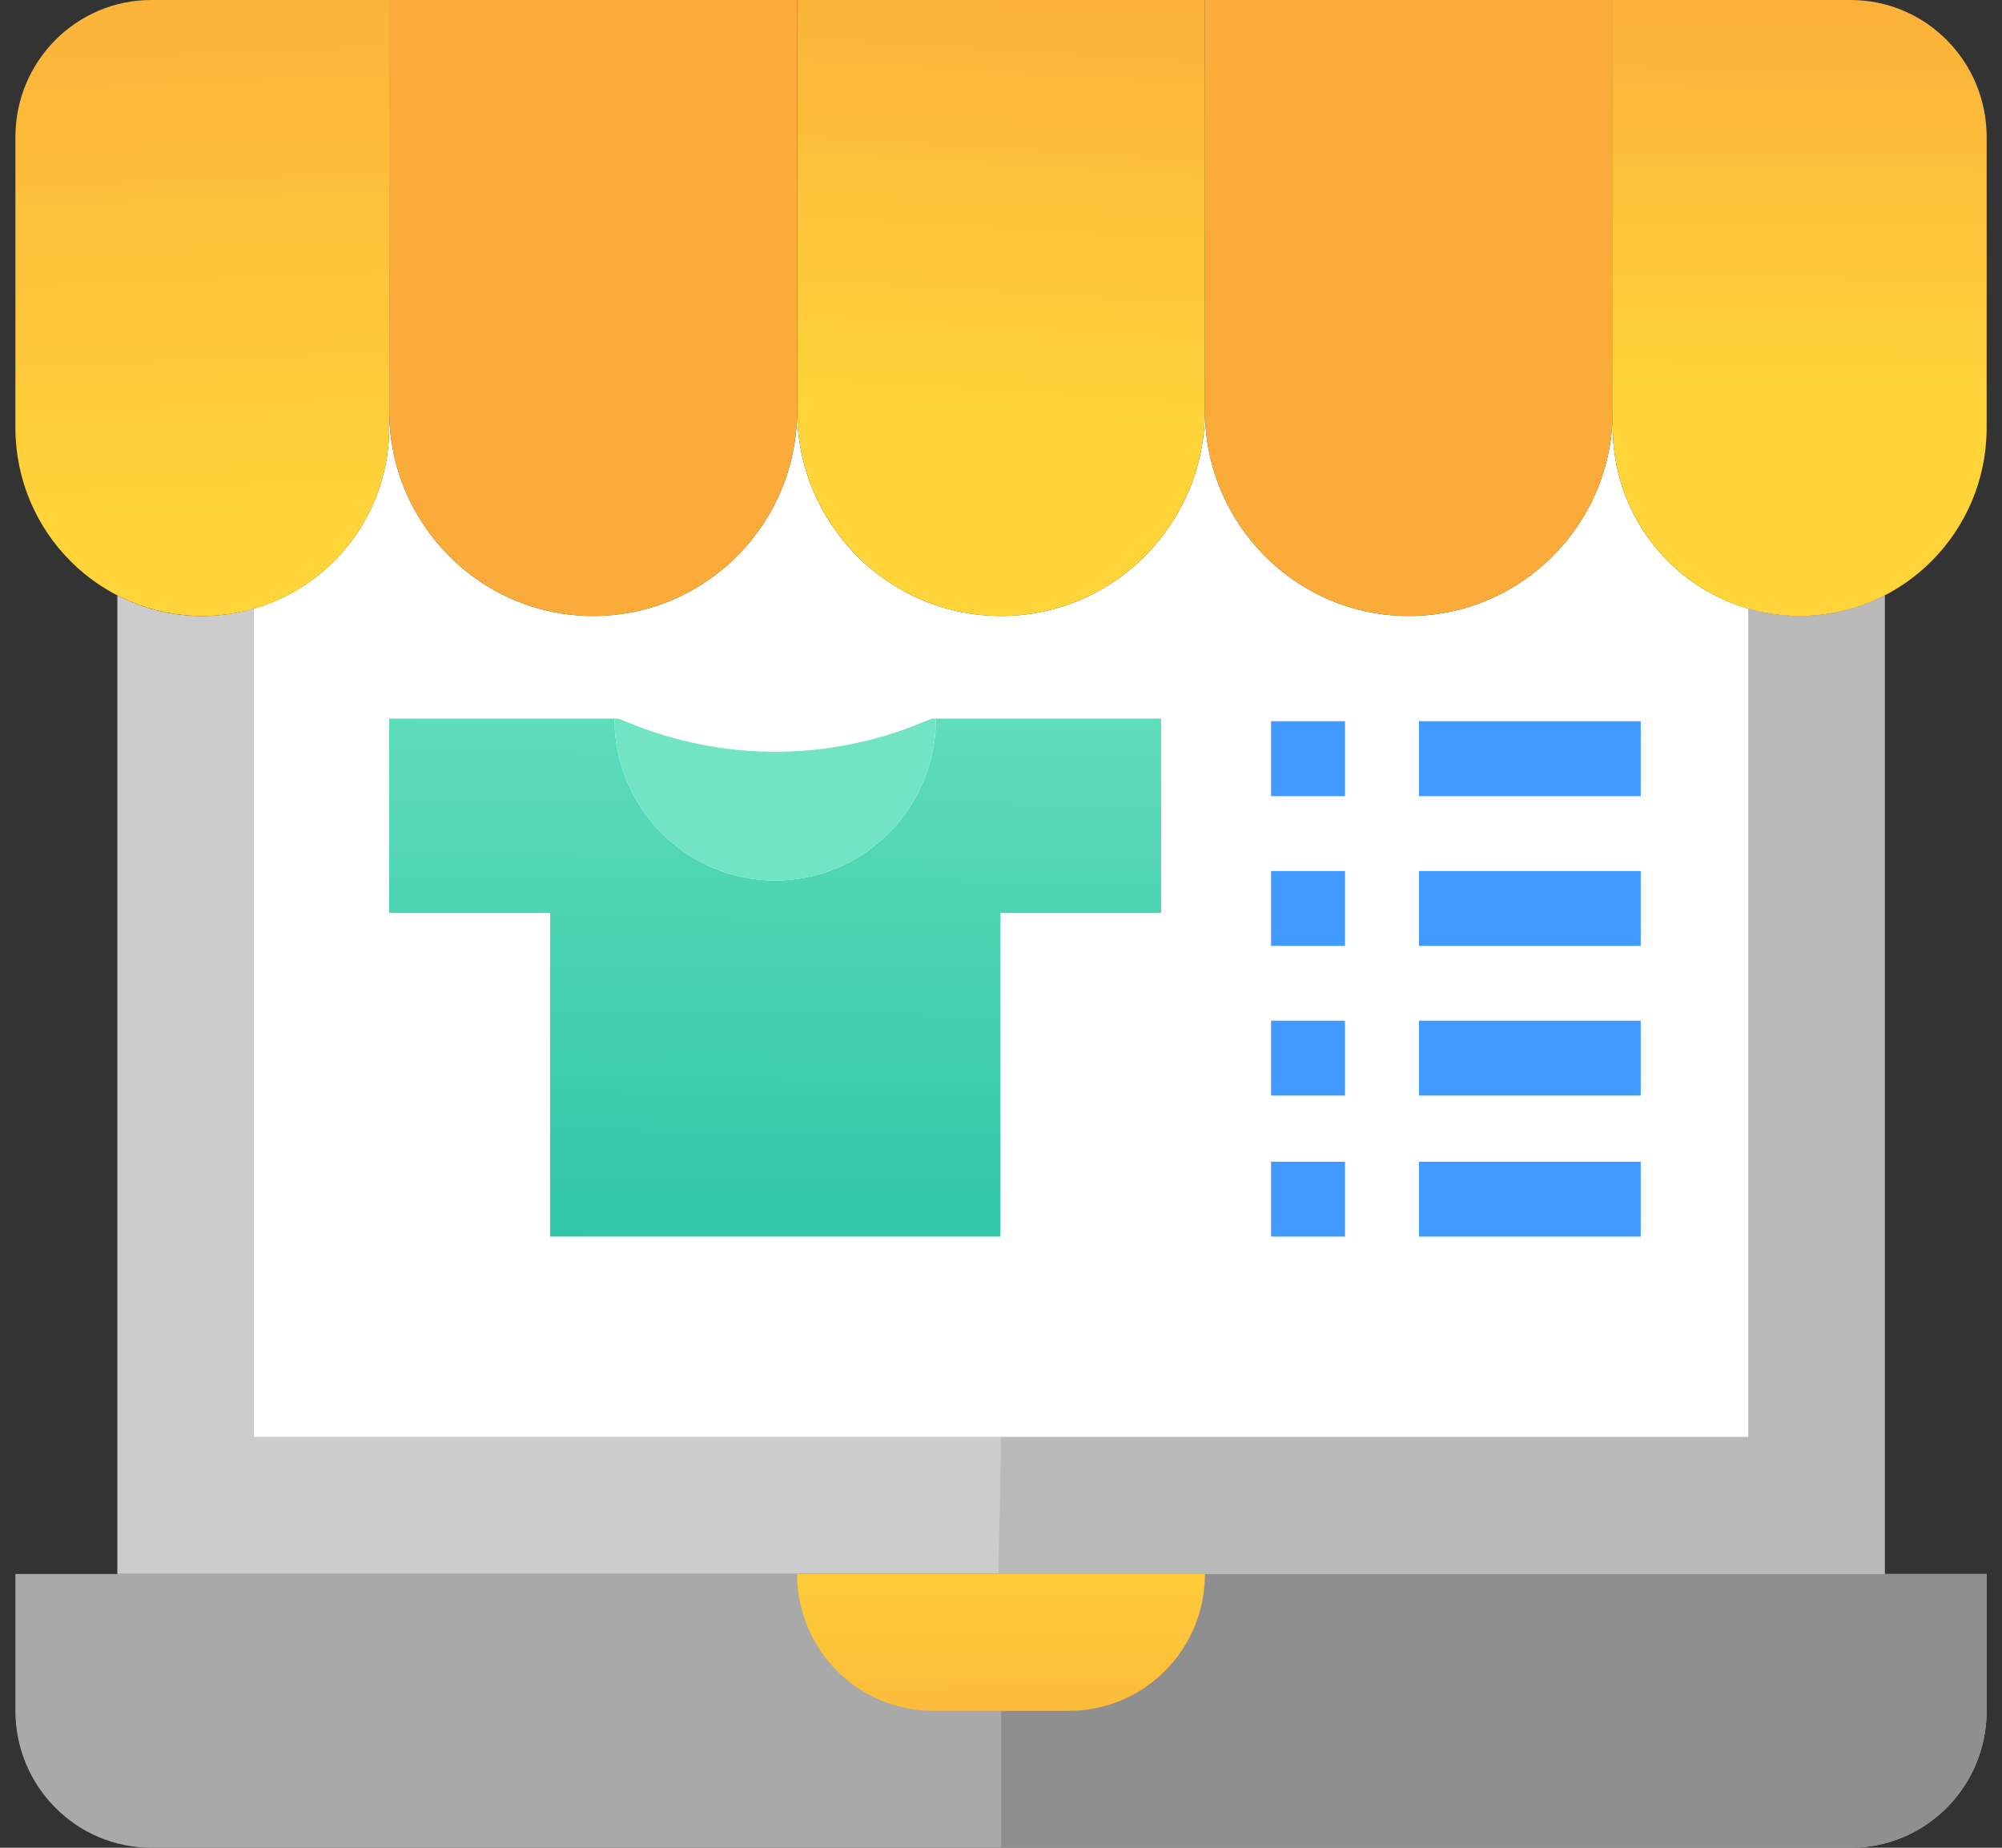
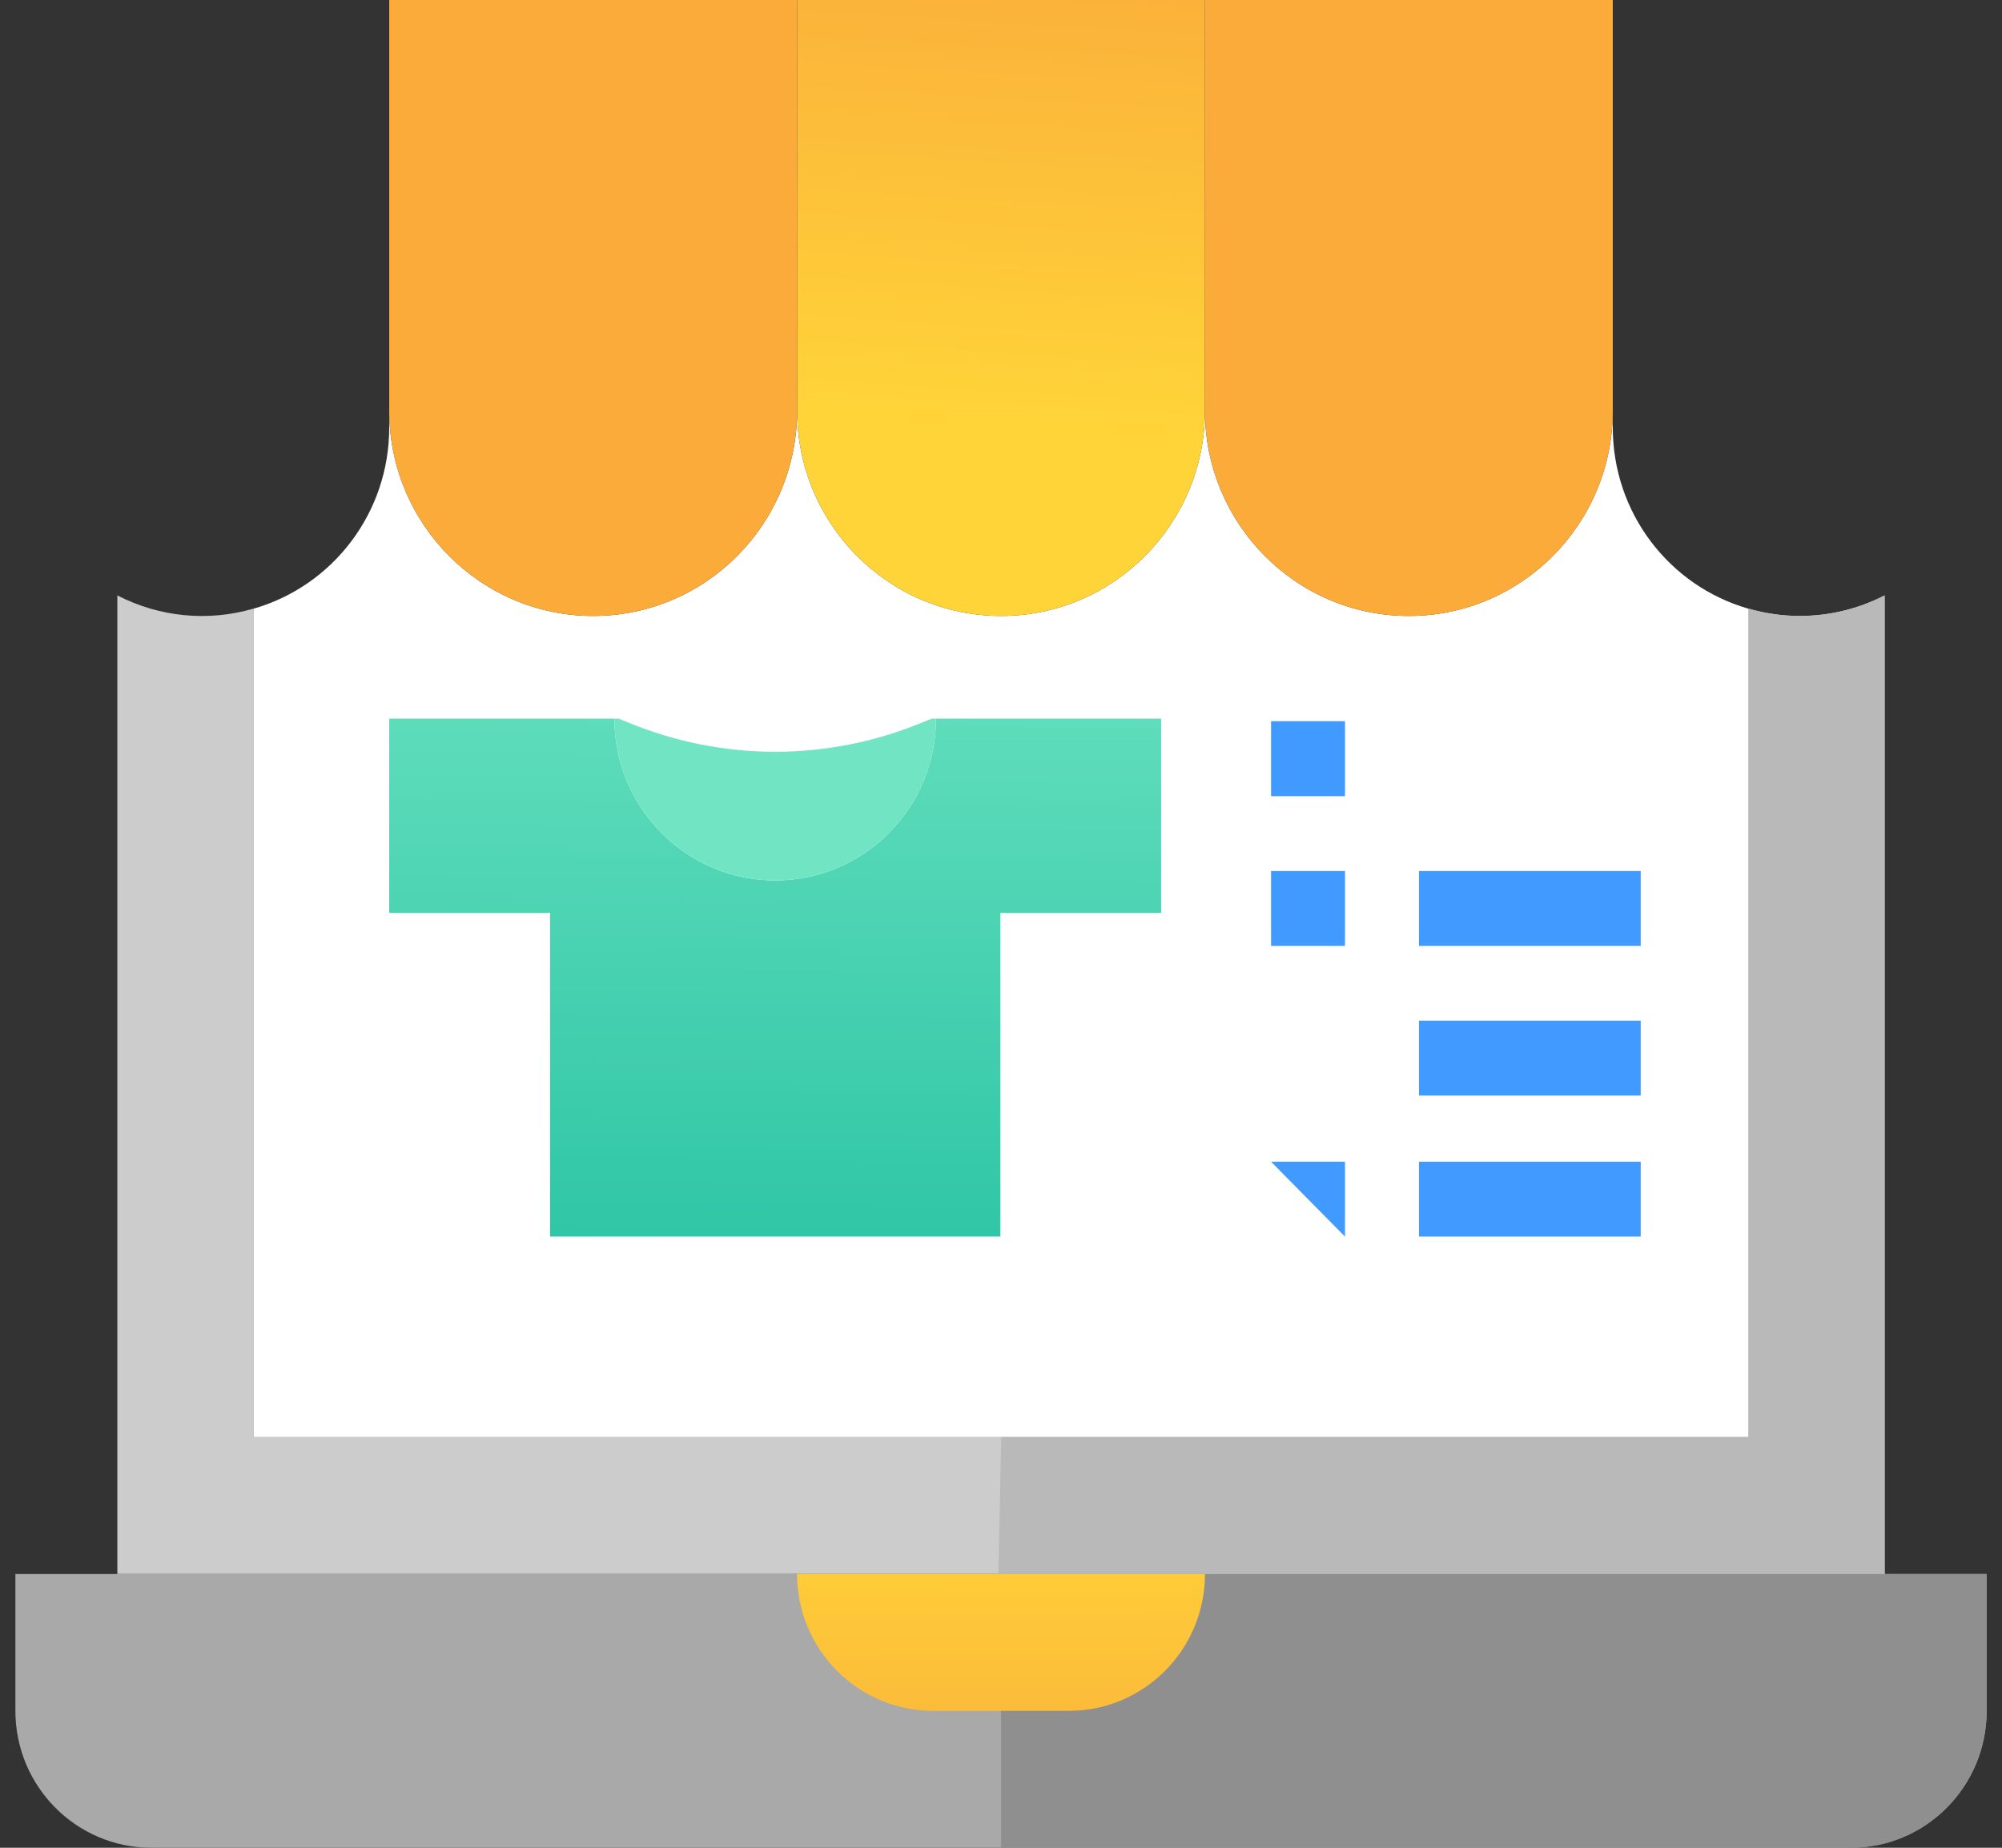
<svg xmlns="http://www.w3.org/2000/svg" stroke-width="0.501" stroke-linejoin="bevel" fill-rule="evenodd" overflow="visible" width="39pt" height="36pt" viewBox="0 0 39 36">
  <rect x="0" y="0" width="39" height="36" fill="#333333" stroke="none" />
  <defs>
    <linearGradient id="LinearGradient" gradientUnits="userSpaceOnUse" x1="0" y1="0" x2="-0.026" y2="6.608" gradientTransform="translate(19.502 0)">
      <stop offset="0" stop-color="#faab3a" />
      <stop offset="1" stop-color="#ffd439" />
    </linearGradient>
    <linearGradient id="LinearGradient_1" gradientUnits="userSpaceOnUse" x1="0" y1="0" x2="0.615" y2="10.12" gradientTransform="translate(19.596 27.75)">
      <stop offset="0" stop-color="#ffd439" />
      <stop offset="1" stop-color="#faab3a" />
    </linearGradient>
    <linearGradient id="LinearGradient_2" gradientUnits="userSpaceOnUse" x1="0" y1="0" x2="0.088" y2="8.8" gradientTransform="translate(34.993 28.365)">
      <stop offset="0" stop-color="#ffd439" />
      <stop offset="1" stop-color="#faab3a" />
    </linearGradient>
    <linearGradient id="LinearGradient_3" gradientUnits="userSpaceOnUse" x1="0" y1="0" x2="-0.528" y2="12.847" gradientTransform="translate(3.758 25.726)">
      <stop offset="0" stop-color="#ffd439" />
      <stop offset="1" stop-color="#faab3a" />
    </linearGradient>
    <linearGradient id="LinearGradient_4" gradientUnits="userSpaceOnUse" x1="0" y1="0" x2="0.175" y2="18.829" gradientTransform="translate(15.285 7.249)">
      <stop offset="0" stop-color="#1abc9d" />
      <stop offset="1" stop-color="#71e5c3" />
    </linearGradient>
  </defs>
  <g id="Document" fill="none" stroke="black" font-family="Times New Roman" font-size="16" transform="scale(1 -1)">
    <g id="Spread" transform="translate(0 -36)">
      <g id="Layer 1">
        <g id="Group" stroke-linejoin="miter" stroke="none" stroke-miterlimit="79.84">
          <path d="M 34.066,24.139 L 34.066,8 L 4.934,8 L 4.934,24.139 C 6.501,24.588 7.582,26.026 7.582,27.667 L 7.582,28 C 7.582,25.79 9.362,23.999 11.556,23.999 C 13.748,23.999 15.528,25.79 15.528,28 C 15.528,25.79 17.307,23.999 19.502,23.999 C 21.693,23.999 23.473,25.79 23.473,28 C 23.473,25.79 25.252,23.999 27.444,23.999 C 29.638,23.999 31.418,25.79 31.418,28 L 31.418,27.667 C 31.418,26.026 32.499,24.588 34.066,24.139 Z M 34.066,24.139" fill="#ffffff" stroke-width="0.083" stroke-miterlimit="46.88" />
          <path d="M 35.058,23.999 C 34.722,24 34.388,24.048 34.066,24.141 L 34.066,8 L 4.934,8 L 4.934,24.141 C 4.052,23.884 3.102,23.977 2.286,24.4 L 2.286,5.334 L 36.714,5.334 L 36.714,24.4 C 36.204,24.137 35.635,23.999 35.058,23.999 Z M 35.058,23.999" fill="#cccccc" stroke-width="0.083" stroke-miterlimit="46.88" />
          <path d="M 2.286,5.334 L 0.3,5.334 L 0.3,2.668 C 0.3,1.195 1.487,0 2.948,0 L 36.052,0 C 37.516,0 38.701,1.195 38.701,2.668 L 38.701,5.334 Z M 2.286,5.334" fill="#a9a9a9" stroke-width="0.083" stroke-miterlimit="46.88" />
          <path d="M 19.502,0 L 36.052,0 C 37.516,0 38.701,1.195 38.701,2.668 L 38.701,5.334 L 19.502,5.334" fill="#8f8f8f" stroke-width="0.083" stroke-miterlimit="46.88" />
          <path d="M 18.177,2.668 L 20.823,2.668 C 22.287,2.668 23.473,3.86 23.473,5.334 L 15.528,5.334 C 15.528,3.86 16.714,2.668 18.177,2.668 Z M 18.177,2.668" stroke-width="0.083" stroke-miterlimit="46.88" fill="url(#LinearGradient)" />
          <path d="M 15.528,36 L 15.528,28 C 15.528,25.79 17.307,23.999 19.502,23.999 C 21.693,23.999 23.473,25.79 23.473,28 L 23.473,36 Z M 15.528,36" stroke-width="0.083" stroke-miterlimit="46.88" fill="url(#LinearGradient_1)" />
          <path d="M 23.473,36 L 23.473,28 C 23.473,25.79 25.252,23.999 27.444,23.999 C 29.638,23.999 31.418,25.79 31.418,28 L 31.418,36 Z M 23.473,36" fill="#faab3a" stroke-width="0.083" stroke-miterlimit="46.88" />
-           <path d="M 36.052,36 L 31.418,36 L 31.418,27.667 C 31.418,25.641 33.049,23.999 35.058,23.999 C 37.069,23.999 38.701,25.641 38.701,27.667 L 38.701,33.332 C 38.701,34.805 37.516,36 36.052,36 Z M 36.052,36" stroke-width="0.083" stroke-miterlimit="46.88" fill="url(#LinearGradient_2)" />
          <path d="M 7.582,36 L 7.582,28 C 7.582,25.79 9.362,23.999 11.556,23.999 C 13.748,23.999 15.528,25.79 15.528,28 L 15.528,36 Z M 7.582,36" fill="#faab3a" stroke-width="0.083" stroke-miterlimit="46.88" />
-           <path d="M 2.948,36 C 1.487,36 0.3,34.805 0.3,33.332 L 0.3,27.667 C 0.3,25.641 1.932,23.999 3.942,23.999 C 5.953,23.999 7.582,25.641 7.582,27.667 L 7.582,36 Z M 2.948,36" stroke-width="0.083" stroke-miterlimit="46.88" fill="url(#LinearGradient_3)" />
          <path d="M 10.716,11.907 L 19.488,11.907 L 19.488,18.213 L 22.619,18.213 L 22.619,21.999 L 18.233,21.999 C 18.233,20.259 16.831,18.846 15.101,18.846 C 13.372,18.846 11.969,20.259 11.969,21.999 L 7.582,21.999 L 7.582,18.213 L 10.716,18.213 Z M 10.716,11.907" stroke-width="0.078" stroke-miterlimit="46.88" fill="url(#LinearGradient_4)" />
          <path d="M 11.969,21.999 C 11.969,20.259 13.372,18.846 15.101,18.846 C 16.831,18.846 18.233,20.259 18.233,21.999 L 18.153,21.999 L 17.957,21.921 C 16.128,21.164 14.075,21.164 12.244,21.921 L 12.051,21.999 Z M 11.969,21.999" fill="#71e5c3" stroke-width="0.078" stroke-miterlimit="46.88" />
          <path d="M 35.058,23.999 C 34.722,24 34.388,24.048 34.066,24.141 L 34.066,8 L 19.505,8 L 19.449,5.334 L 36.714,5.334 L 36.714,24.4 C 36.204,24.137 35.635,23.999 35.058,23.999 Z M 35.058,23.999" fill="#b9b9b9" stroke-width="0.083" stroke-miterlimit="46.88" />
          <g id="Group_1" stroke-width="0.094" fill="#409aff" stroke-miterlimit="46.88">
            <path d="M 24.761,21.949 L 26.201,21.949 L 26.201,20.488 L 24.761,20.488 Z M 24.761,21.949" />
-             <path d="M 27.642,21.949 L 31.962,21.949 L 31.962,20.488 L 27.642,20.488 Z M 27.642,21.949" />
            <path d="M 24.761,19.03 L 26.201,19.03 L 26.201,17.571 L 24.761,17.571 Z M 24.761,19.03" />
            <path d="M 27.642,19.03 L 31.962,19.03 L 31.962,17.571 L 27.642,17.571 Z M 27.642,19.03" />
-             <path d="M 24.761,16.114 L 26.201,16.114 L 26.201,14.655 L 24.761,14.655 Z M 24.761,16.114" />
            <path d="M 27.642,16.114 L 31.962,16.114 L 31.962,14.655 L 27.642,14.655 Z M 27.642,16.114" />
-             <path d="M 24.761,13.366 L 26.201,13.366 L 26.201,11.907 L 24.761,11.907 Z M 24.761,13.366" />
+             <path d="M 24.761,13.366 L 26.201,13.366 L 26.201,11.907 Z M 24.761,13.366" />
            <path d="M 27.642,13.366 L 31.962,13.366 L 31.962,11.907 L 27.642,11.907 Z M 27.642,13.366" />
          </g>
        </g>
      </g>
    </g>
  </g>
</svg>